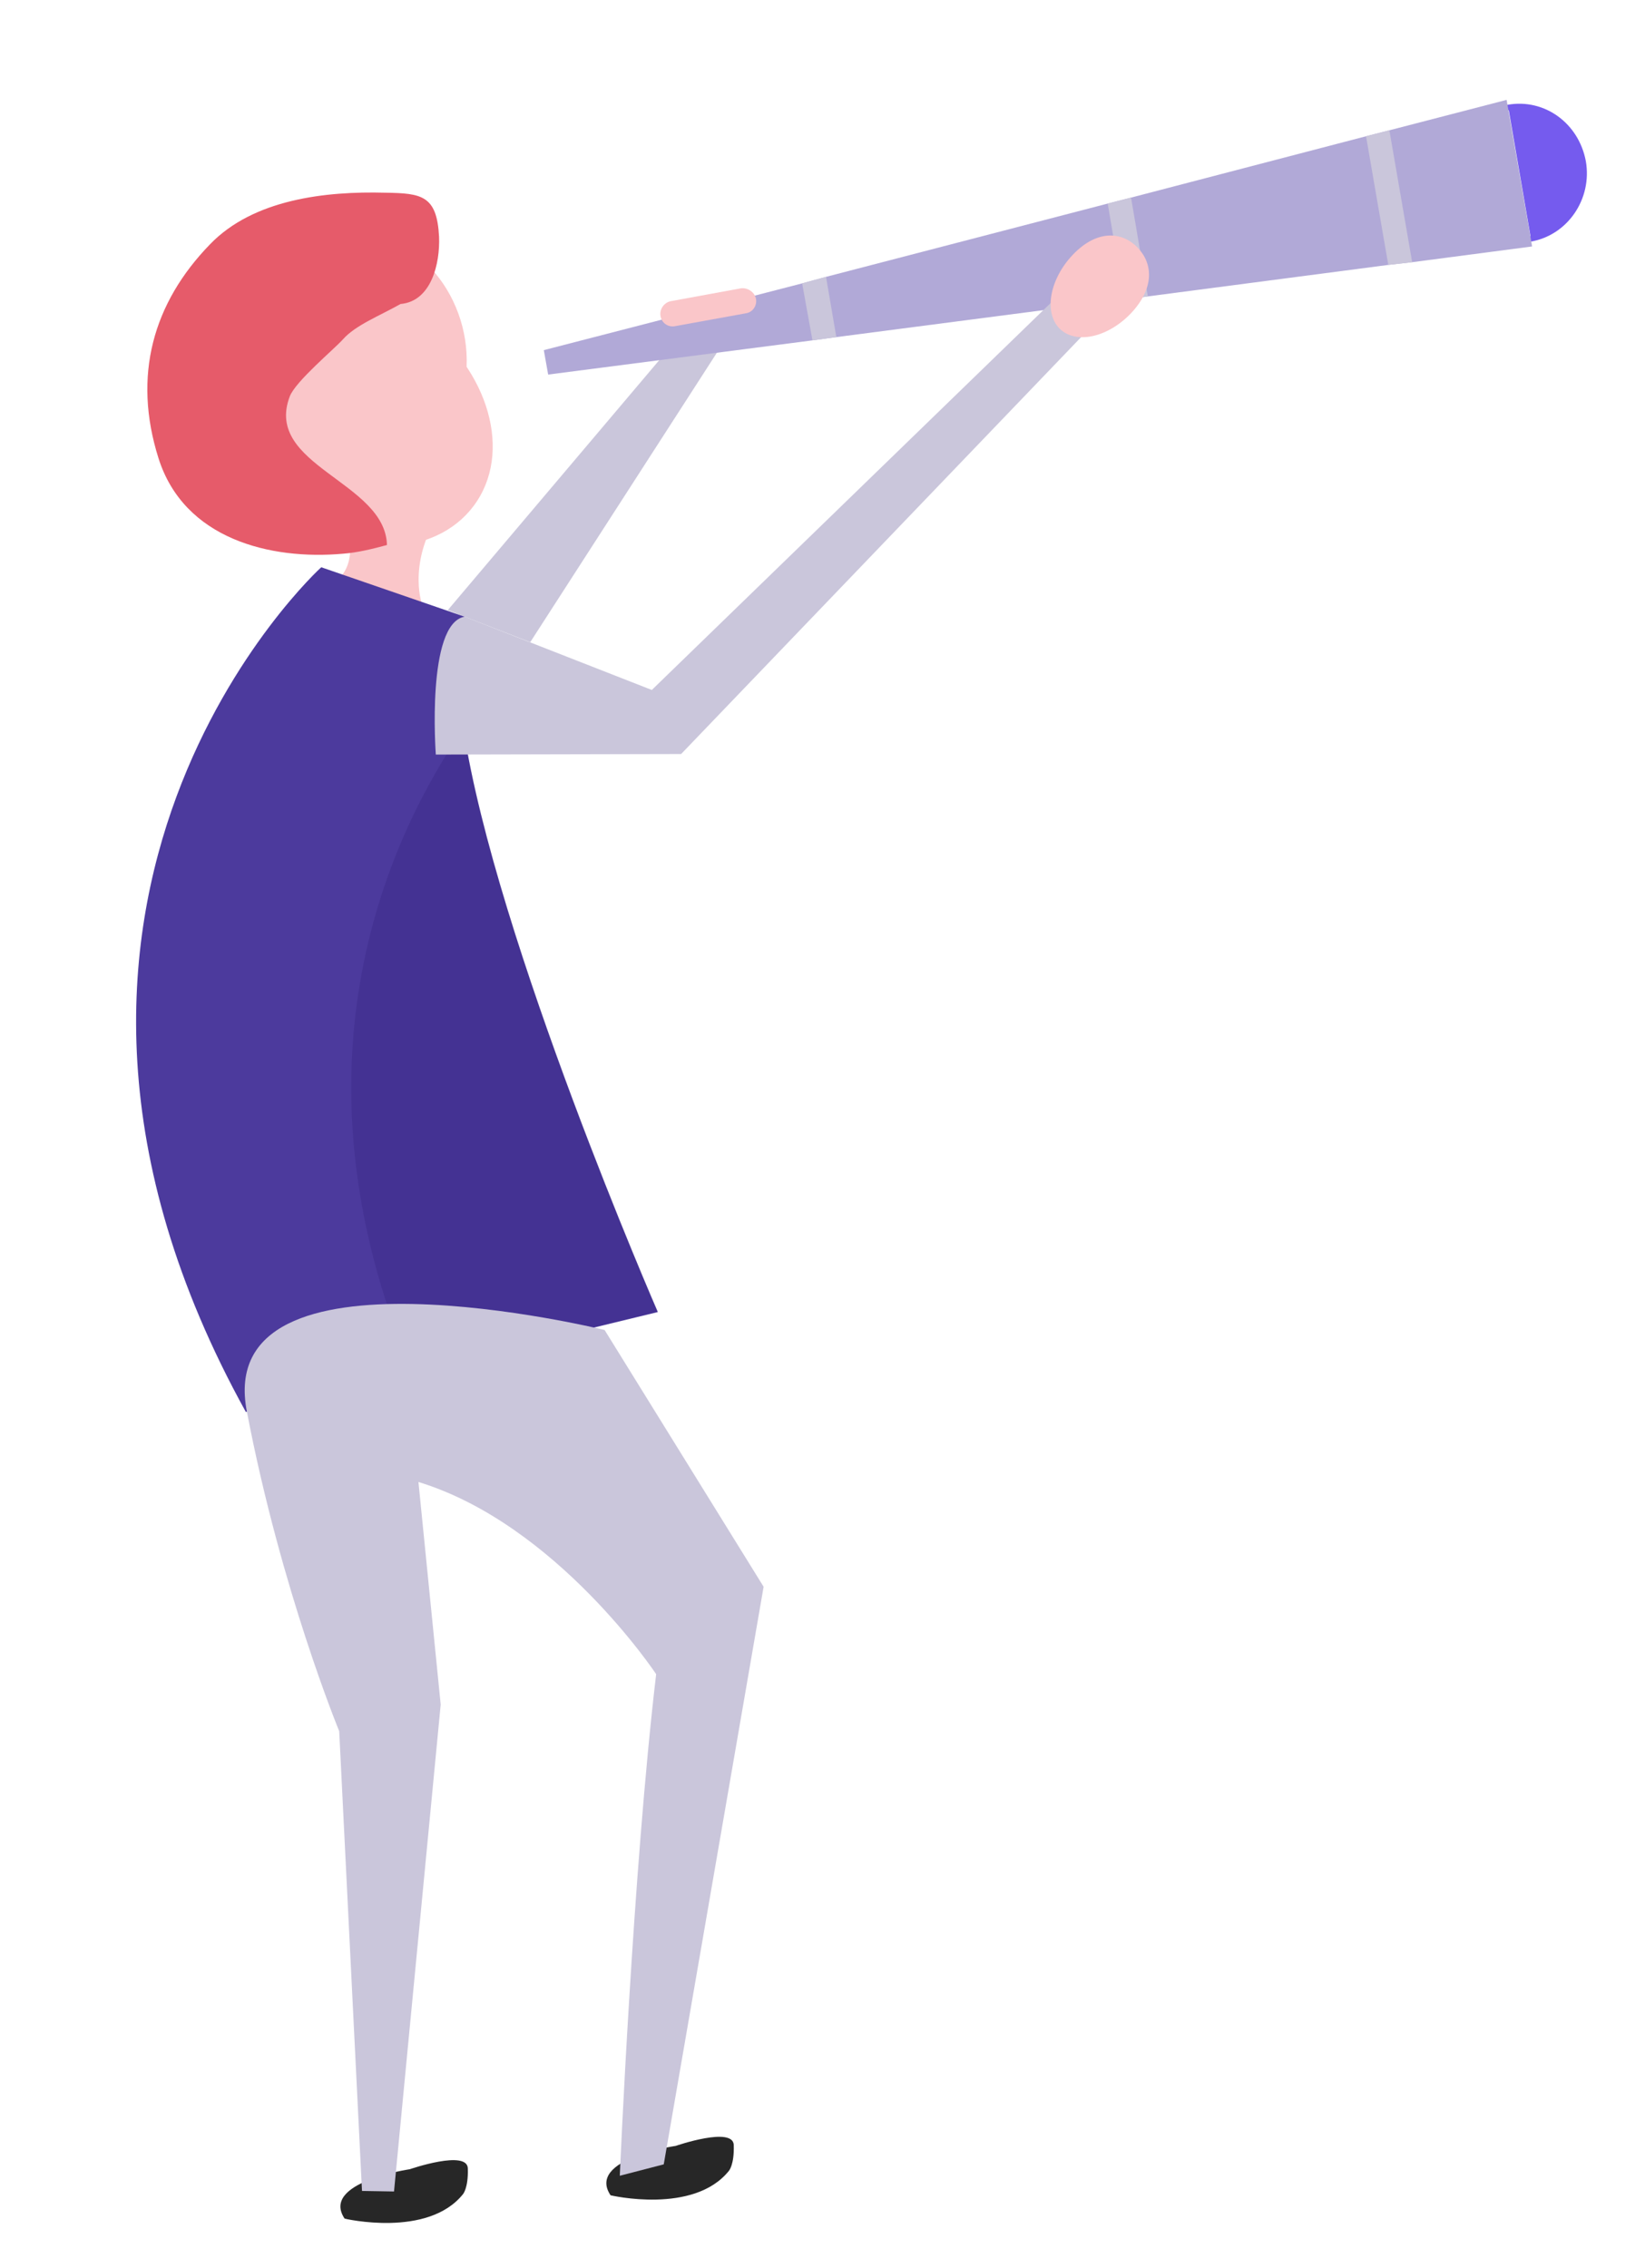
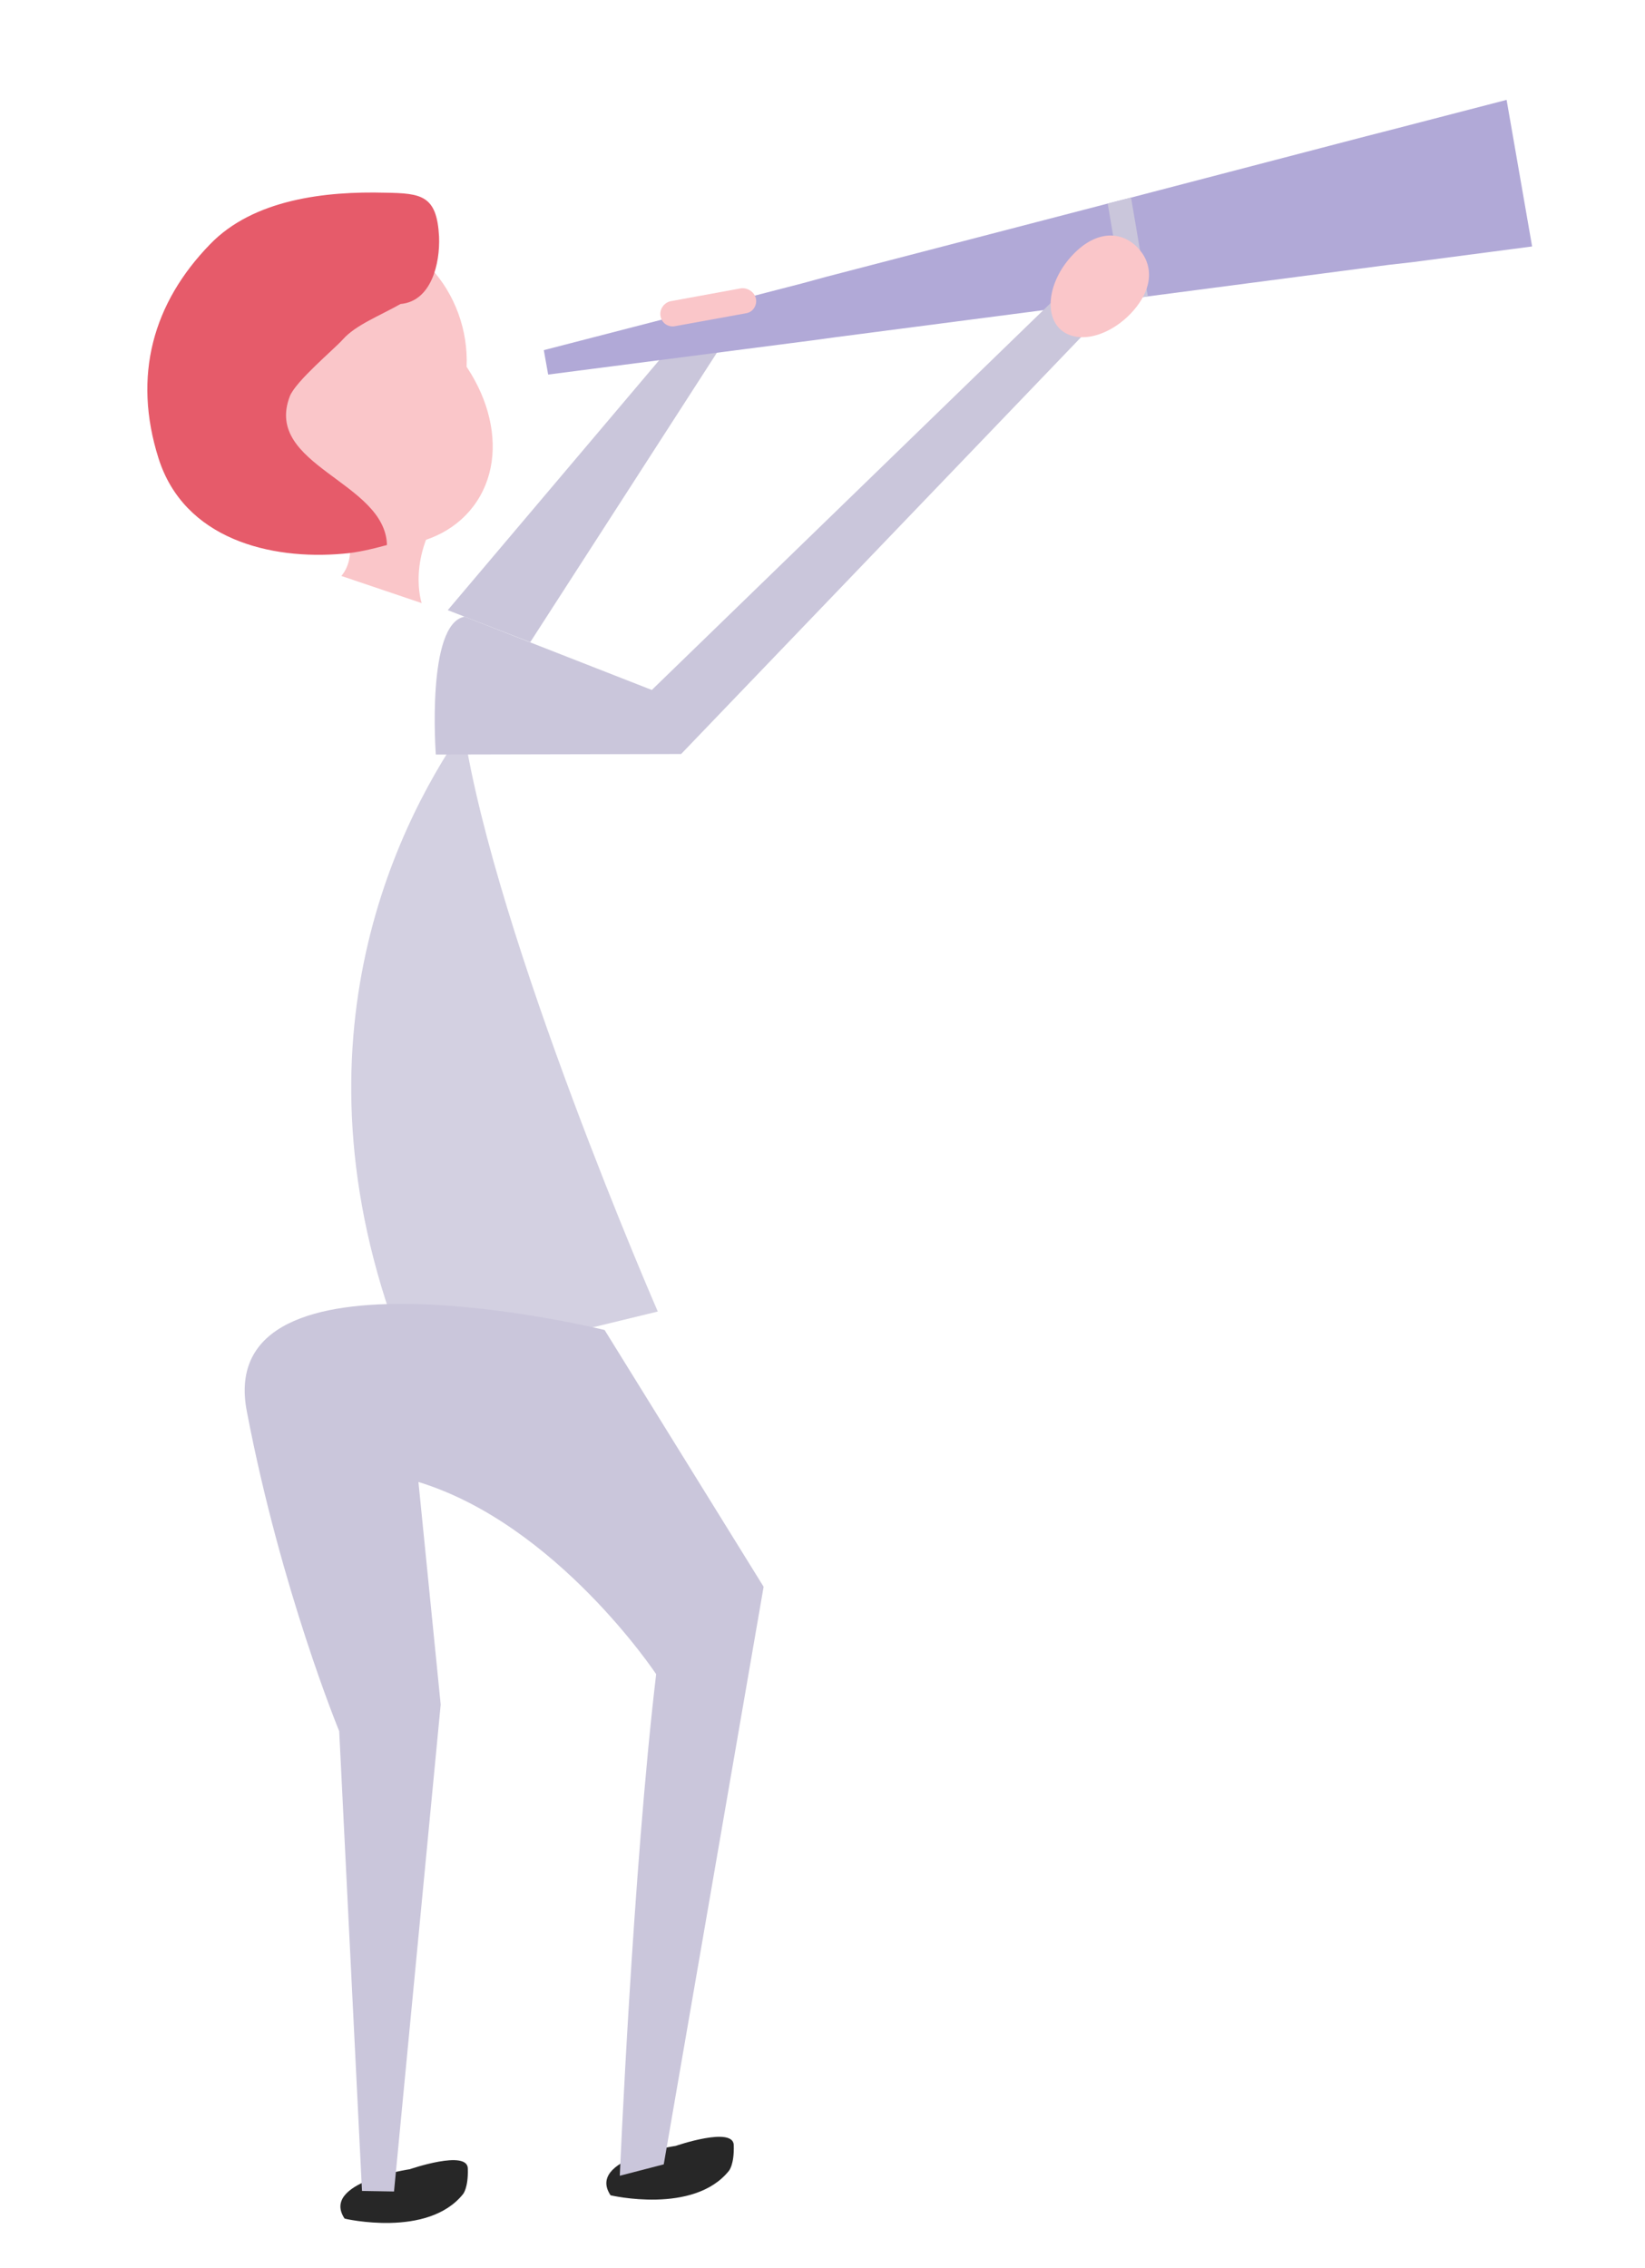
<svg xmlns="http://www.w3.org/2000/svg" version="1.1" id="Layer_1" x="0px" y="0px" viewBox="0 0 303.1 417.8" style="enable-background:new 0 0 303.1 417.8;" xml:space="preserve">
  <style type="text/css">
	.st0{fill:#CAC6DB;}
	.st1{fill:#272727;}
	.st2{fill:#FAC6C9;}
	.st3{fill:#4C3A9D;}
	.st4{opacity:0.2;fill:#25166A;}
	.st5{fill:#E65B6A;}
	.st6{fill:#755BEE;}
	.st7{fill:#B1A9D7;}
</style>
  <g>
    <polygon class="st0" points="82.5,112.4 124.3,63 133.3,63.1 97.7,118.3  " />
    <path class="st1" d="M124.5,395.3c0,0-16.5,2.4-12,9.1c0,0,15.3,3.6,21.8-4.5c0,0,1-1.1,0.9-4.7   C135.2,391.6,124.5,395.3,124.5,395.3z" />
    <path class="st1" d="M75.5,399.6c0,0-16.5,2.4-12,9.1c0,0,15.3,3.6,21.8-4.5c0,0,1-1.1,0.9-4.7C86.2,395.9,75.5,399.6,75.5,399.6z" />
    <path class="st2" d="M63.3,95.6c0,0,3,6.4-0.4,10.5l14.8,5c0,0-2.9-8.4,4.4-18.2C82,93,67.1,98.4,63.3,95.6z" />
-     <path class="st3" d="M45.3,260.1l30.6-7.4l45.3-11c0,0-29.9-68.6-35.8-107.4c-1.4-8.8-1.5-16.1,0.2-20.7l-26.4-9.1   C59.1,104.5-7.2,165.2,45.3,260.1z" />
    <g>
      <path class="st2" d="M84,56.6c5.3,12.6-0.3,27.3-12.6,32.7C59.1,94.7,44.9,89,39.5,76.4c-5.3-12.6,0.3-27.3,12.6-32.7    C64.4,38.2,78.7,44,84,56.6z" />
      <path class="st2" d="M76.5,58.1c12.9,8.8,18,24.1,11.4,34.2c-6.6,10.1-22.3,11.2-35.2,2.4c-12.9-8.8-18-24.1-11.4-34.2    C47.9,50.3,63.6,49.3,76.5,58.1z" />
    </g>
    <path class="st4" d="M75.9,252.6l45.3-11c0,0-29.9-68.6-35.8-107.4C72.2,153.3,51.8,195.6,75.9,252.6z" />
    <path class="st0" d="M111.4,245l29.3,47.3l-18.4,106.4l-8.1,2.1c0,0,2.4-56.1,6.7-92.4c0,0-18.3-27.6-43.8-35.4l4.1,41l-8.6,89.7   l-5.9-0.1l-4.2-84.7c0,0-10.7-25.9-17-58.8C39,227.2,111.4,245,111.4,245z" />
    <path class="st5" d="M71,35.5C60,35.2,46.7,36.7,38.7,45c-10.5,10.8-14.3,24.2-9.5,39.4c4.7,14.9,20.6,18.8,34,17.6   c2.7-0.2,5.5-0.9,8.1-1.6C71,88.7,48.5,85.8,53.4,73c1.1-2.8,8.2-8.7,9.8-10.5c2.3-2.6,6.7-4.3,10.6-6.5c5.7-0.5,7.3-7.5,7.1-12.4   C80.5,36,77.7,35.6,71,35.5z" />
    <g>
-       <path class="st6" d="M277.8,19.3c-2,0.4-4,1.3-5.5,2.5l5.7-1.5l4,23.2l-5.5,0.7c1.7,0.5,3.7,0.6,5.6,0.3    c6.8-1.2,11.3-7.9,10.1-14.8C290.9,22.7,284.6,18.1,277.8,19.3z" />
      <polygon class="st7" points="277.6,18.4 282.3,45.4 260.2,48.3 255.8,48.8 211.5,54.6 207.1,55.2 154.1,62.1 149.7,62.7 101,69     100.2,64.5 147.8,52.2 152.2,51 204.1,37.5 208.4,36.4 251.7,25.1 256,24   " />
-       <polygon class="st0" points="152.2,51 154.1,62.1 149.7,62.7 147.8,52.2   " />
      <polygon class="st0" points="208.4,36.4 211.5,54.6 207.1,55.2 204.1,37.5   " />
-       <polygon class="st0" points="260.2,48.3 256,24 251.7,25.1 255.8,48.8   " />
    </g>
    <path class="st0" d="M85.6,113.6l34.5,13.5l76.5-74.2l5.1,6.6l-76.2,79.4l-45.2,0.1C80.3,138.9,78.5,114.9,85.6,113.6z" />
    <path class="st2" d="M197.7,46.9c-4.3,4.5-5.4,10.6-2.5,13.6c3,3,8.9,1.7,13.2-2.8c4.3-4.6,4.1-9.1,1.2-12.1   C206.7,42.6,202.1,42.3,197.7,46.9z" />
    <path class="st2" d="M139.3,55.1c0.2,1.2-0.6,2.4-1.8,2.6l-13.2,2.4c-1.2,0.2-2.4-0.6-2.6-1.9l0,0c-0.2-1.2,0.6-2.4,1.8-2.7   l13.1-2.4C137.9,53,139.1,53.9,139.3,55.1L139.3,55.1z" />
  </g>
</svg>